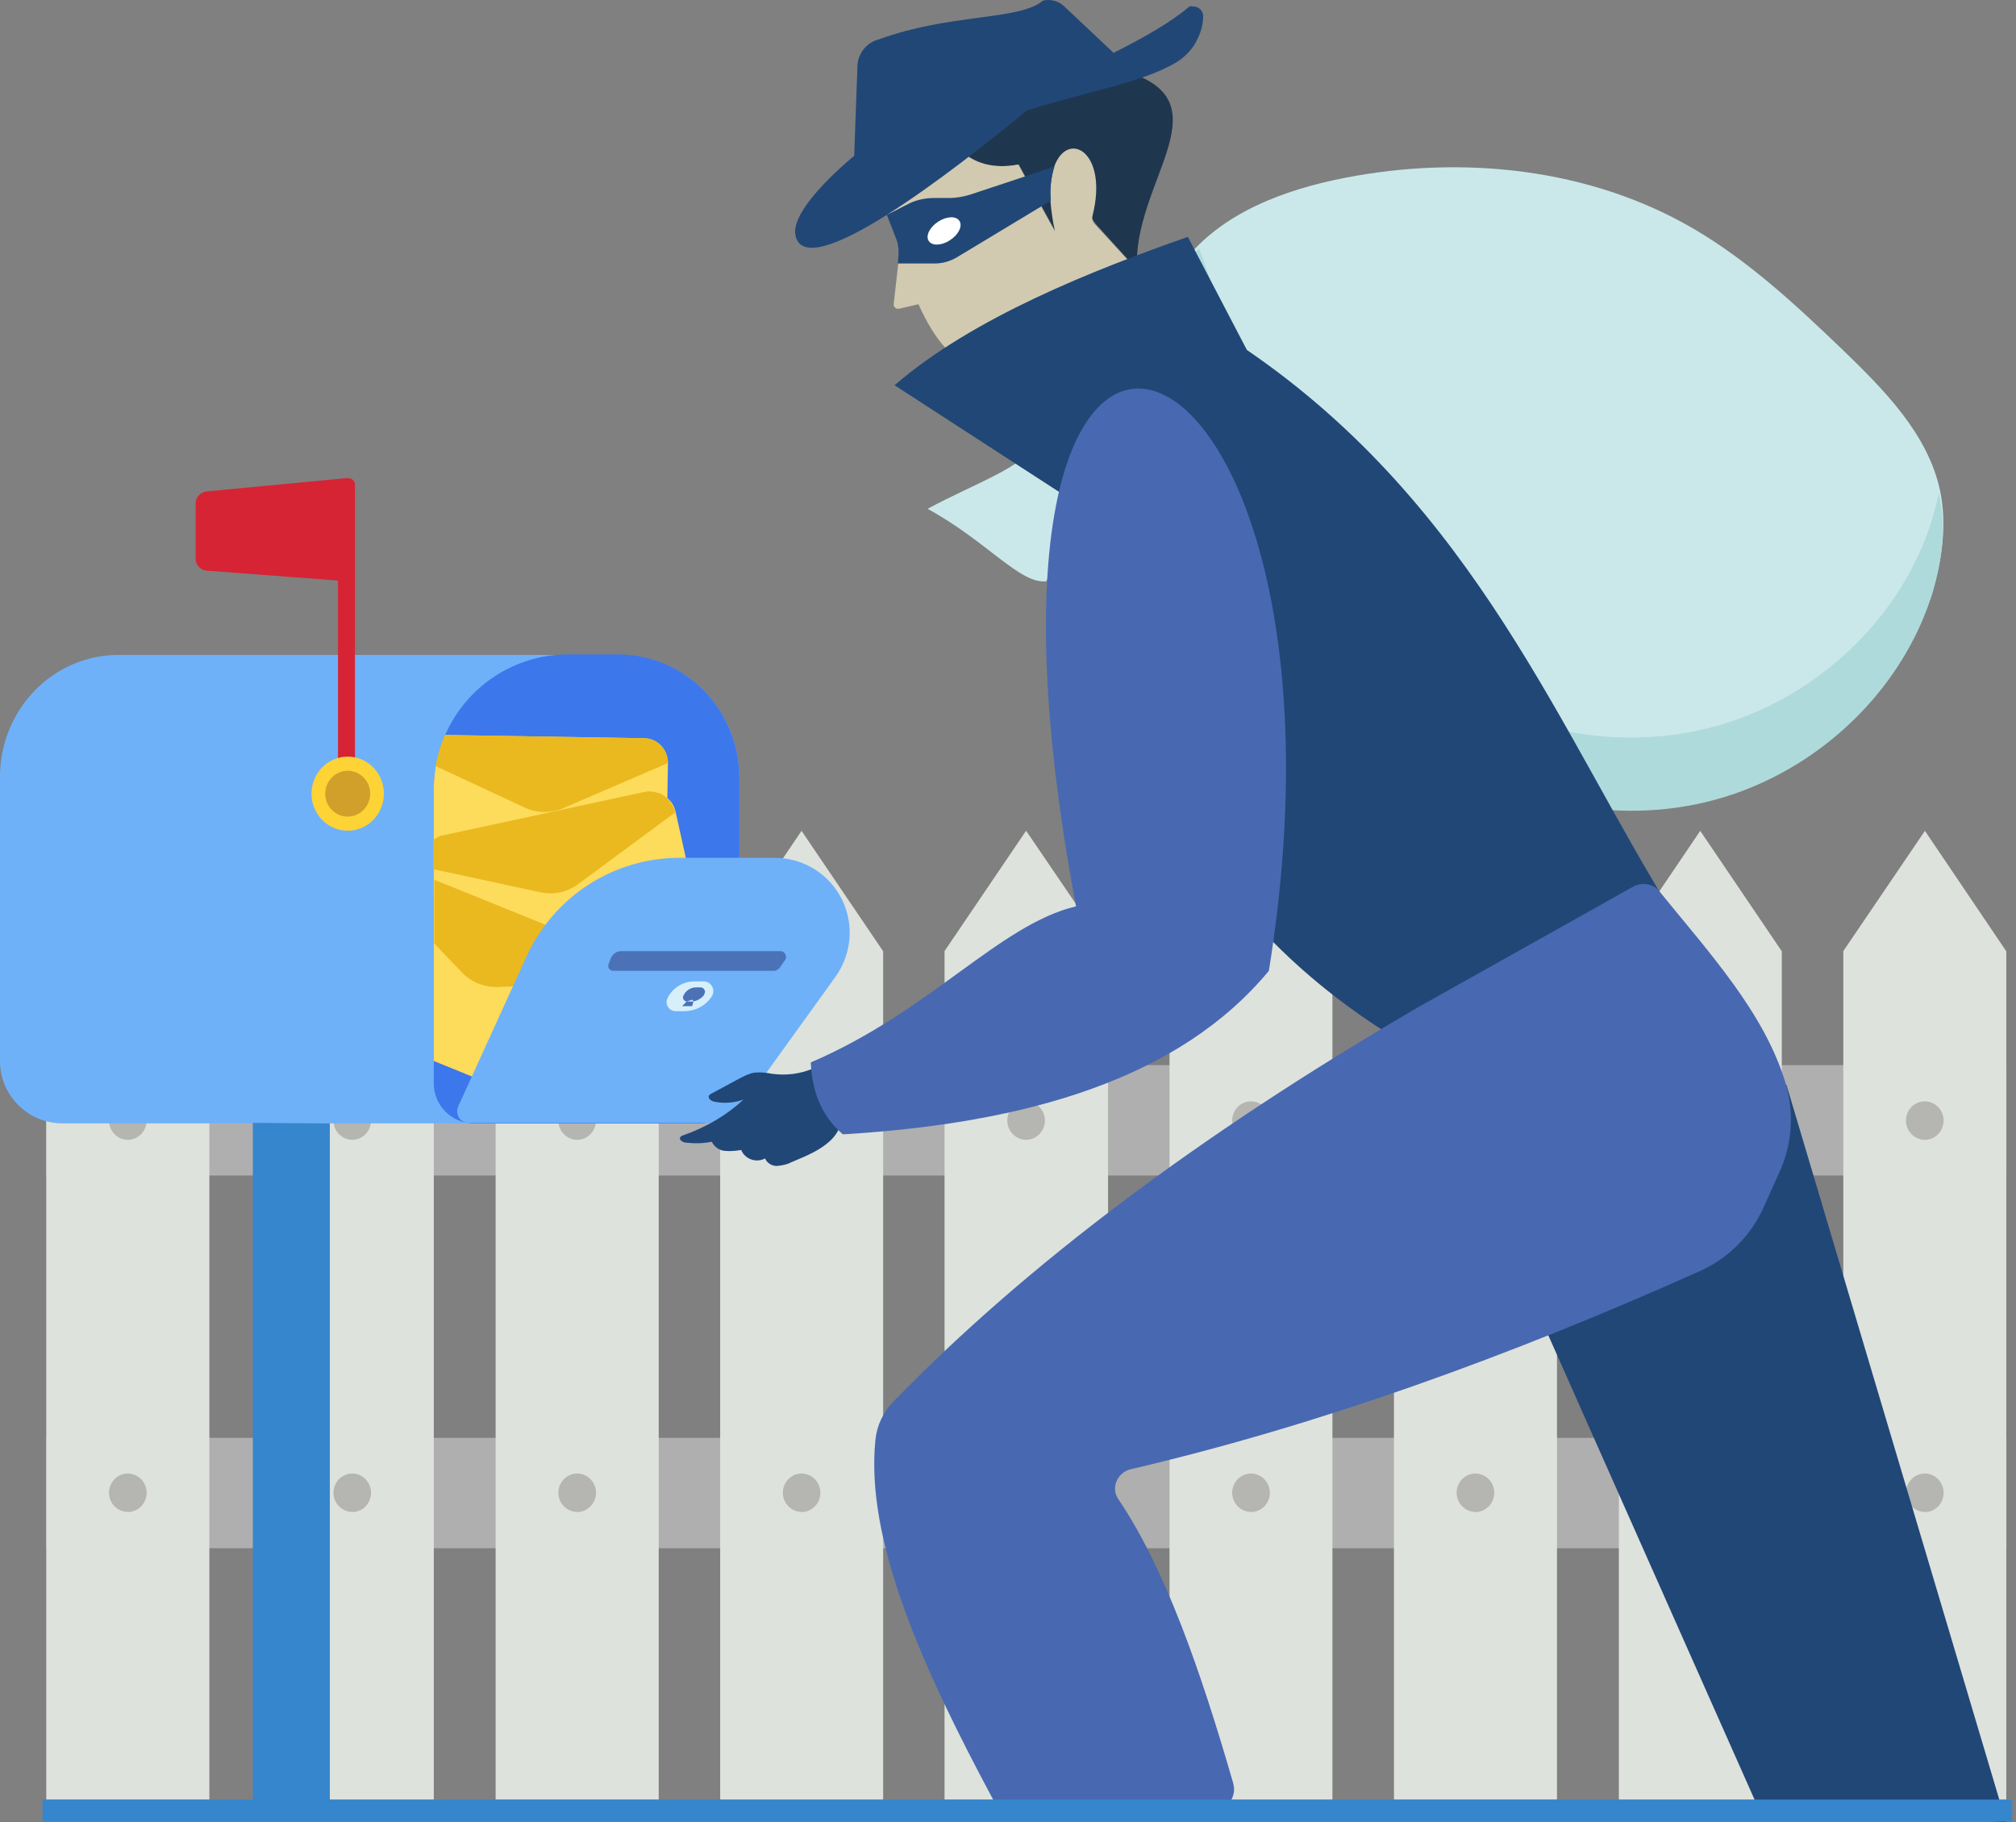
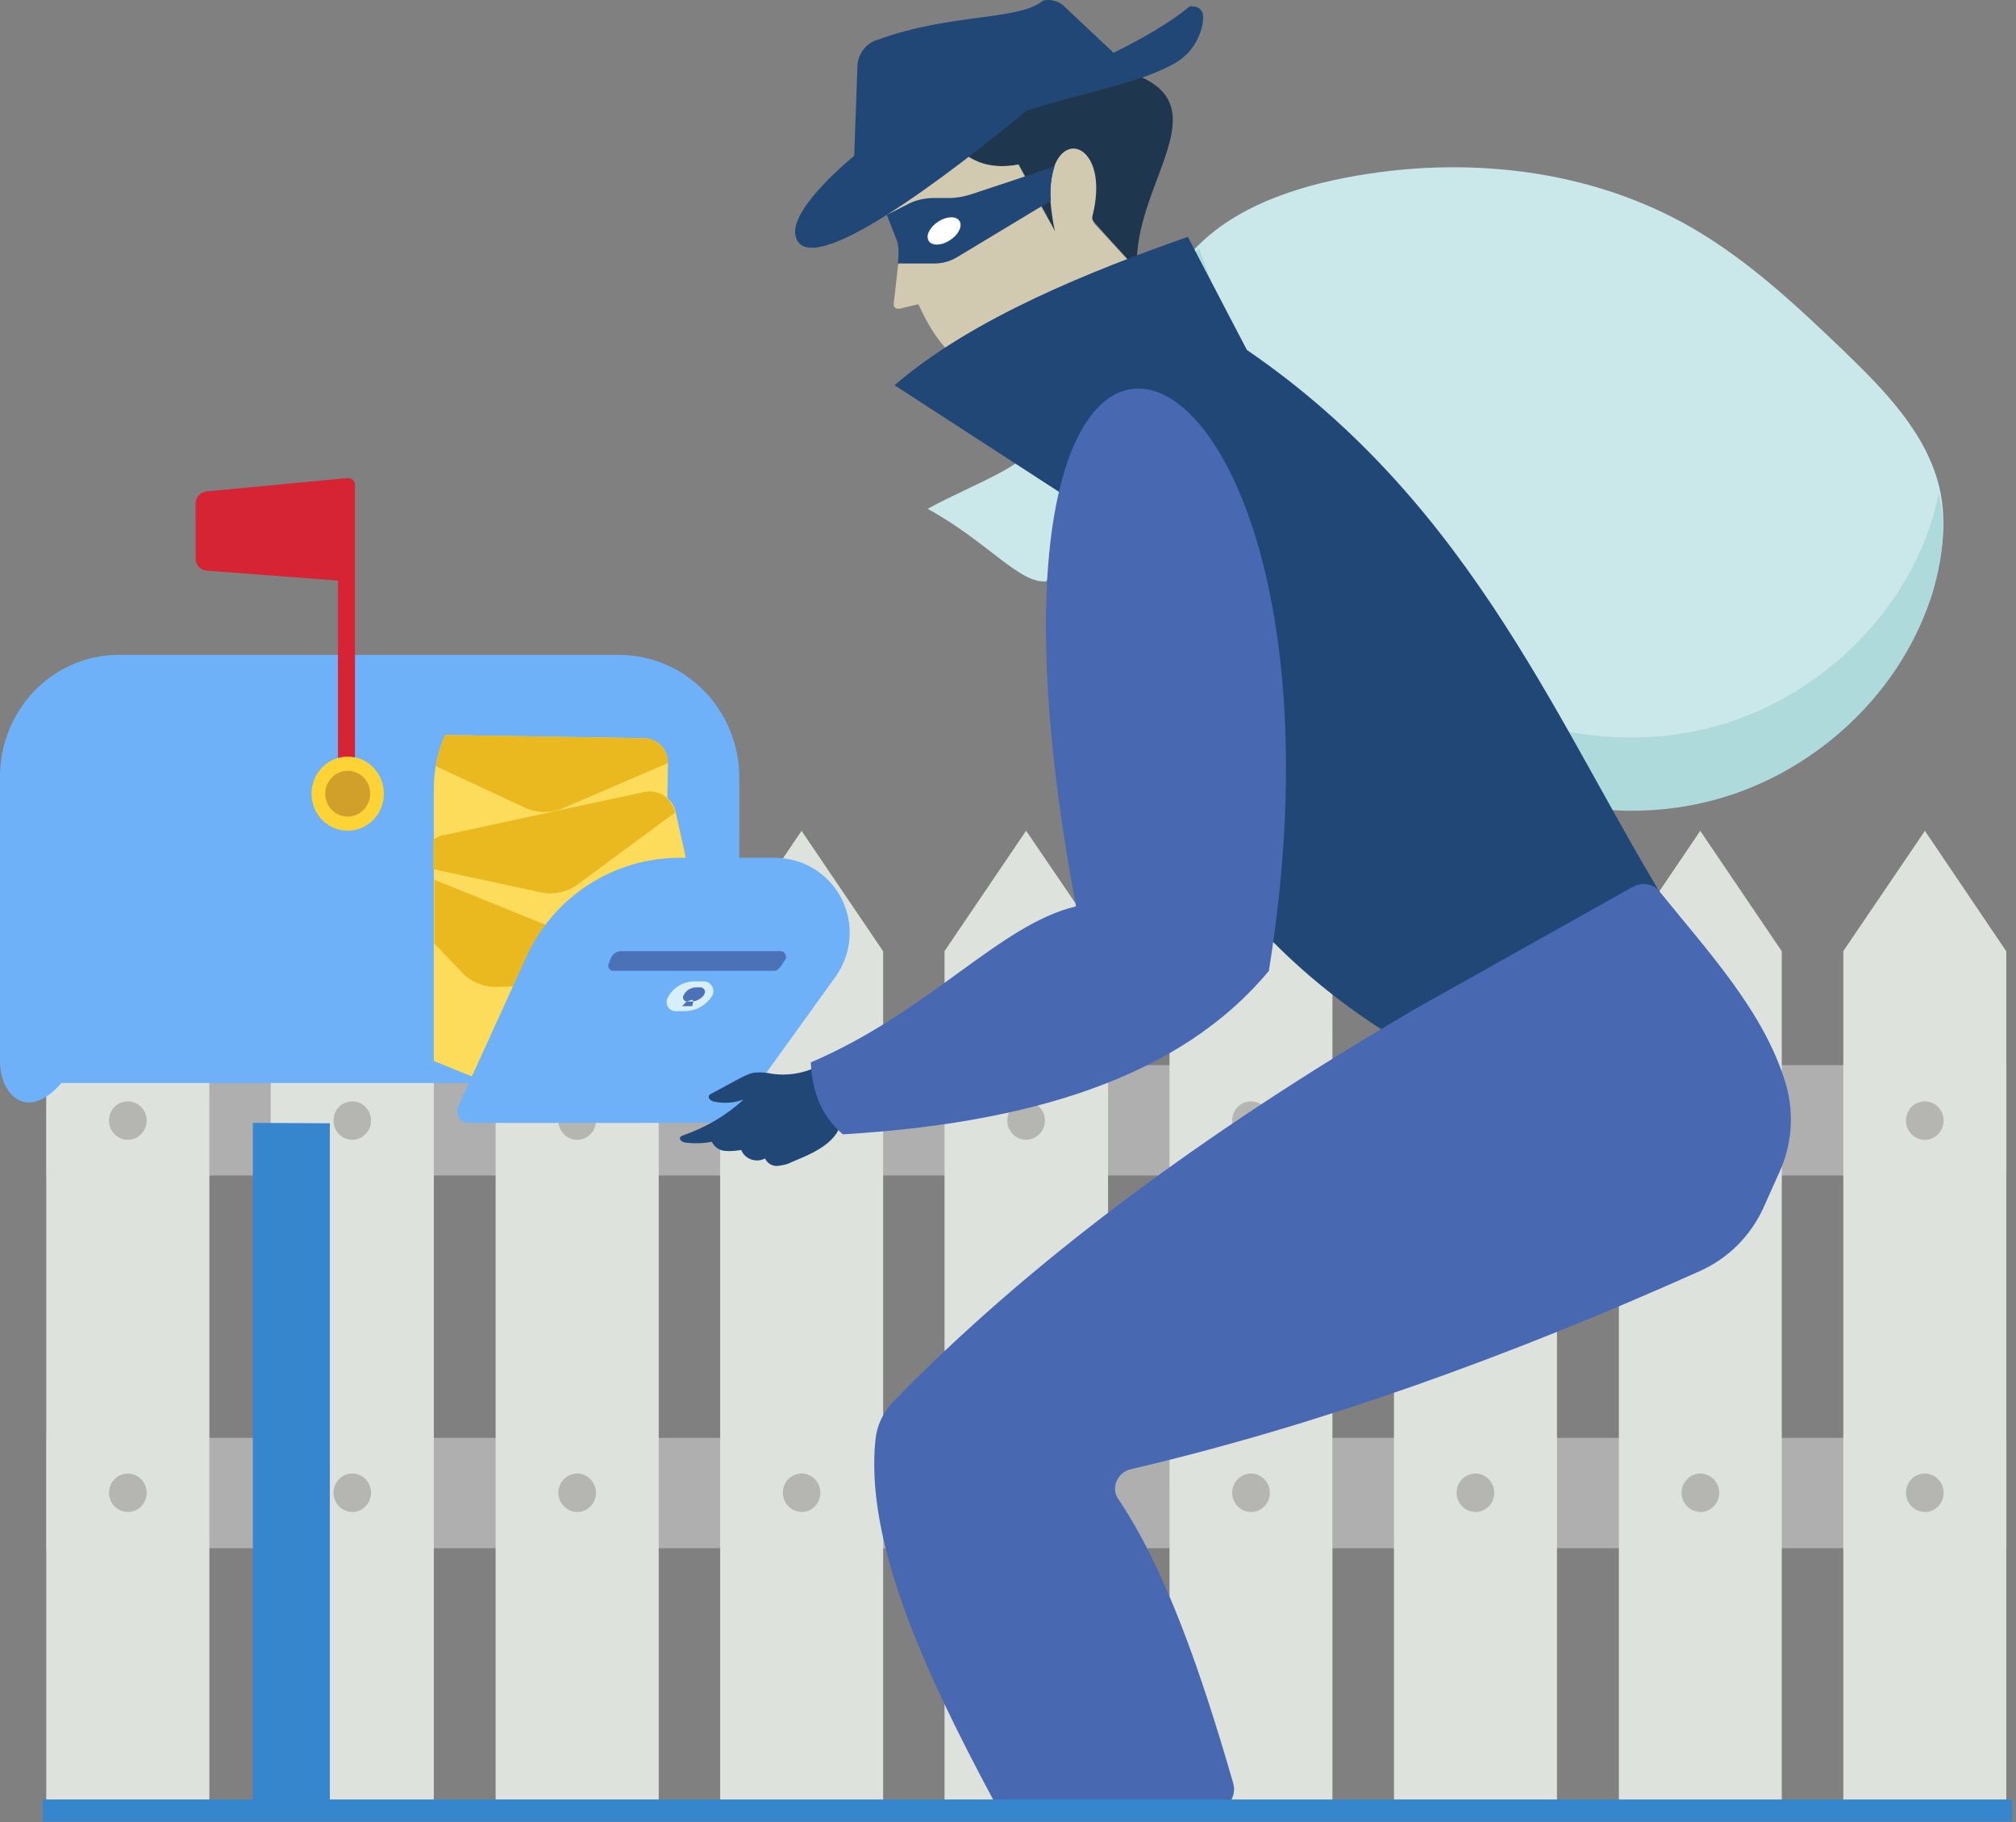
<svg xmlns="http://www.w3.org/2000/svg" width="332" height="300" fill="none">
  <rect width="100%" height="100%" fill="#808080" stroke="none" />
  <path fill="#E3E3E3" d="M200.5 196.64c1.64 0 2.95-1.3 2.95-2.94 0-1.62-1.3-2.94-2.94-2.94-1.6 0-2.93 1.32-2.93 2.94 0 1.63 1.32 2.94 2.94 2.94z" />
  <path fill="#AFAFAF" d="M330.4 175.38H7.63v18.17h322.8v-18.17zM330.4 236.75H7.63v18.17h322.8v-18.17z" />
  <path fill="#DEE2DC" d="M7.62 156.6l13.43-19.82 13.43 19.83v139.7H7.62V156.6z" />
  <path fill="#B5B5B1" d="M21.05 187.67c1.7 0 3.1-1.42 3.1-3.17s-1.4-3.16-3.1-3.16c-1.7 0-3.1 1.4-3.1 3.16 0 1.75 1.4 3.17 3.1 3.17zM21.05 248.96c1.7 0 3.1-1.42 3.1-3.17s-1.4-3.17-3.1-3.17c-1.7 0-3.1 1.42-3.1 3.16 0 1.74 1.4 3.16 3.1 3.16z" />
  <path fill="#DEE2DC" d="M44.58 156.6L58 136.8l13.44 19.83v139.7H44.58V156.6z" />
  <path fill="#B5B5B1" d="M58 187.67c1.72 0 3.1-1.42 3.1-3.17s-1.38-3.16-3.1-3.16c-1.7 0-3.08 1.4-3.08 3.16 0 1.75 1.38 3.17 3.1 3.17zM58 248.96c1.72 0 3.1-1.42 3.1-3.17s-1.38-3.17-3.1-3.17c-1.7 0-3.08 1.42-3.08 3.16 0 1.74 1.38 3.16 3.1 3.16z" />
  <path fill="#DEE2DC" d="M81.62 156.6l13.43-19.82 13.43 19.83v139.7H81.62V156.6z" />
  <path fill="#B5B5B1" d="M95.05 187.67c1.7 0 3.1-1.42 3.1-3.17s-1.4-3.16-3.1-3.16c-1.7 0-3.1 1.4-3.1 3.16 0 1.75 1.4 3.17 3.1 3.17zM95.05 248.96c1.7 0 3.1-1.42 3.1-3.17s-1.4-3.17-3.1-3.17c-1.7 0-3.1 1.42-3.1 3.16 0 1.74 1.4 3.16 3.1 3.16z" />
  <path fill="#DEE2DC" d="M118.6 156.6L132 136.8l13.44 19.83v139.7H118.6V156.6z" />
  <path fill="#B5B5B1" d="M132 187.67c1.72 0 3.1-1.42 3.1-3.17s-1.38-3.16-3.1-3.16c-1.7 0-3.08 1.4-3.08 3.16 0 1.75 1.4 3.17 3.1 3.17zM132 248.96c1.72 0 3.1-1.42 3.1-3.17s-1.38-3.17-3.1-3.17c-1.7 0-3.08 1.42-3.08 3.16 0 1.74 1.4 3.16 3.1 3.16z" />
  <path fill="#DEE2DC" d="M155.55 156.6l13.43-19.82 13.5 19.83v139.7h-26.93V156.6z" />
  <path fill="#B5B5B1" d="M168.98 187.67c1.7 0 3.1-1.42 3.1-3.17s-1.4-3.16-3.1-3.16c-1.7 0-3.1 1.4-3.1 3.16 0 1.75 1.4 3.17 3.1 3.17zM168.98 248.96c1.7 0 3.1-1.42 3.1-3.17s-1.4-3.17-3.1-3.17c-1.7 0-3.1 1.42-3.1 3.16 0 1.74 1.4 3.16 3.1 3.16z" />
  <path fill="#DEE2DC" d="M266.6 156.6L280 136.8l13.43 19.83v139.7H266.6V156.6z" />
  <path fill="#B5B5B1" d="M280.02 187.67c1.7 0 3.1-1.42 3.1-3.17s-1.4-3.16-3.1-3.16c-1.7 0-3.1 1.4-3.1 3.16 0 1.75 1.4 3.17 3.1 3.17zM280.02 248.96c1.7 0 3.1-1.42 3.1-3.17s-1.4-3.17-3.1-3.17c-1.7 0-3.1 1.42-3.1 3.16 0 1.74 1.4 3.16 3.1 3.16z" />
  <path fill="#DEE2DC" d="M303.56 156.6L317 136.8l13.4 19.83v139.7h-26.84V156.6z" />
  <path fill="#B5B5B1" d="M317 187.67c1.7 0 3.08-1.42 3.08-3.17s-1.4-3.16-3.1-3.16c-1.7 0-3.1 1.4-3.1 3.16 0 1.75 1.4 3.17 3.1 3.17zM317 248.96c1.7 0 3.08-1.42 3.08-3.17s-1.4-3.17-3.1-3.17c-1.7 0-3.1 1.42-3.1 3.16 0 1.74 1.4 3.16 3.1 3.16z" />
  <path fill="#DEE2DC" d="M229.55 156.6l13.43-19.82 13.43 19.83v139.7h-26.85V156.6z" />
  <path fill="#B5B5B1" d="M242.98 248.96c1.7 0 3.1-1.42 3.1-3.17s-1.4-3.17-3.1-3.17c-1.7 0-3.1 1.42-3.1 3.16 0 1.74 1.4 3.16 3.1 3.16zM242.98 187.67c1.7 0 3.1-1.42 3.1-3.17s-1.4-3.16-3.1-3.16c-1.7 0-3.1 1.4-3.1 3.16 0 1.75 1.4 3.17 3.1 3.17z" />
  <path fill="#DEE2DC" d="M192.6 156.6L206 136.8l13.43 19.83v139.7H192.6V156.6z" />
  <path fill="#B5B5B1" d="M206.02 248.96c1.7 0 3.1-1.42 3.1-3.17s-1.4-3.17-3.1-3.17c-1.7 0-3.1 1.42-3.1 3.16 0 1.74 1.4 3.16 3.1 3.16zM206.02 187.67c1.7 0 3.1-1.42 3.1-3.17s-1.4-3.16-3.1-3.16c-1.7 0-3.1 1.4-3.1 3.16 0 1.75 1.4 3.17 3.1 3.17z" />
  <path fill="#E3E3E3" d="M235.5 196.64c1.64 0 2.96-1.3 2.96-2.94 0-1.62-1.32-2.94-2.95-2.94-1.6 0-2.93 1.32-2.93 2.94 0 1.63 1.32 2.94 2.94 2.94z" />
-   <path fill="#6EB1F9" d="M121.75 127.96v50.36c.08 3.55-2.7 6.56-6.26 6.64-.08 0-.08 0-.16 0H10.1C4.46 184.88-.06 180.2 0 174.63V127.9c0-11.02 8.68-20.07 19.54-20.07h82.38c10.86 0 19.76 8.9 19.83 20.13z" />
-   <path fill="#3C77EC" d="M121.75 127.96v50.36c.08 3.55-2.7 6.56-6.26 6.64-.08 0-.08 0-.16 0H78c-3.62 0-6.56-2.94-6.56-6.56v-48.55c0-3.1.6-6.1 1.9-8.9 3.53-8 11.45-13.2 20.2-13.2h8.38c10.86.08 19.76 8.98 19.83 20.2z" />
+   <path fill="#6EB1F9" d="M121.75 127.96v50.36H10.1C4.46 184.88-.06 180.2 0 174.63V127.9c0-11.02 8.68-20.07 19.54-20.07h82.38c10.86 0 19.76 8.9 19.83 20.13z" />
  <path fill="#FDDB5B" d="M110 125.63l-.1 5.88-.06 3.4-.15 9.04c0 2.27-1.9 4.08-4.16 4L78 147.5l-4.9-.1c-.6 0-1.13-.14-1.66-.36v-17.12c0-3.1.6-6.1 1.9-8.9h.2l32.45.53c2.25 0 4 1.8 4 4.08z" />
  <path fill="#EAB91F" d="M110 125.63l-17.3 7.46c-1.95.82-4.3.82-6.25-.1l-14.7-6.85c.3-1.73.82-3.46 1.5-5.12h.23l32.43.53c2.28-.08 4.1 1.8 4.1 4.07z" />
  <path fill="#FDDB5B" d="M112.02 157.6L102 159.77l-10.65 2.33-12.52 2.73c-2.34.53-4.6-.98-5.05-3.24l-1.06-5-1.2-5.64v-12.6c.07-.07.14-.07.22-.14l.3-.16.23-.15c.15-.06.22-.06.38-.14.15-.07.22-.07.37-.07l33.2-7.17c.67-.16 1.35-.16 2.03.07l.38.08.38.15c.16.07.3.15.38.22l.23.15c.1.08.23.16.3.23l.24.23.22.22c.46.53.76 1.2.9 1.9l4.16 18.68c.45 2.34-1.06 4.68-3.4 5.13z" />
  <path fill="#EAB91F" d="M111.2 133.77l-1.44 1.05-14.48 10.7c-1.8 1.37-4.15 1.9-6.4 1.37l-17.52-3.78v-4.83c.08-.08.15-.08.23-.16l.3-.15.22-.16c.15-.08.22-.08.38-.15.15-.1.22-.1.37-.1l33.2-7.15c.67-.15 1.35-.15 2.03.08l.38.07.38.15c.15.08.3.15.37.23l.23.15c.08.08.23.15.3.22l.23.23.2.23c.54.7.84 1.3 1 1.97z" />
  <path fill="#FDDB5B" d="M101.7 161.74l-7.25 17.7c-.9 2.2-3.4 3.25-5.58 2.35l-17.43-7.1v-29.93L78 147.4l21.35 8.68c1.5.6 2.5 2.04 2.64 3.62.07.76-.08 1.43-.3 2.04z" />
  <path fill="#EAB91F" d="M101.7 161.74l-10.35.37-9.35.4c-2.26.07-4.53-.84-6.03-2.5l-3.25-3.4-1.2-1.27v-10.48l6.56 2.64 21.35 8.66c1.5.6 2.5 2.03 2.64 3.62 0 .68-.15 1.35-.38 1.96z" />
  <path fill="#6EB1F9" d="M116.02 184.88H77.17c-1.05 0-1.88-.83-1.88-1.88 0-.3.06-.53.14-.76l11.3-24.8c4.54-9.88 14.35-16.2 25.2-16.2h15.62c6.87 0 12.38 5.5 12.38 12.36 0 2.56-.83 5.12-2.34 7.23l-14.94 20.74c-1.5 2.03-4 3.3-6.64 3.3z" />
  <path fill="#D6EFFB" d="M112.7 166.5h-1.43c-.83 0-1.5-.7-1.5-1.52 0-.23.07-.45.14-.6.84-1.74 2.58-2.8 4.54-2.8h1.43c.9 0 1.6.76 1.6 1.6 0 .37-.1.67-.32.97l-.22.3c-.98 1.28-2.57 2.04-4.23 2.04z" />
  <path fill="#4B72B7" d="M113.83 164.9h-.67c-.38 0-.68-.3-.68-.67 0-.08 0-.23.07-.3.38-.84 1.2-1.36 2.12-1.36h.67c.46 0 .76.37.76.75 0 .15-.08.3-.15.45l-.08.16c-.53.6-1.28.97-2.04.97zM113.08 164.9l-.75.76H114l.2-.83-.2-.23-.92.3zM127.34 159.85h-26.4c-.46 0-.83-.45-.76-.9 0-.08 0-.23.08-.3l.37-.98c.3-.6.9-1.06 1.6-1.06h26.3c.54 0 .92.46.92 1 0 .14-.07.37-.15.44l-.68.98c-.3.53-.75.83-1.28.83z" />
  <path fill="#D72435" d="M57.1 78.73V95.7l-23.08-1.74c-.98-.07-1.8-.9-1.8-1.96v-9.12c0-.98.75-1.8 1.73-1.96l23.16-2.2zM57.33 78.73c.6 0 1.13.45 1.13 1.06v50.96h-2.8V78.87l1.67-.15z" />
  <path fill="#FDD335" d="M57.26 136.78c3.3 0 5.96-2.73 5.96-6.1 0-3.38-2.67-6.1-5.96-6.1-3.3 0-5.96 2.72-5.96 6.1 0 3.37 2.67 6.1 5.96 6.1z" />
  <path fill="#D0A02A" d="M57.26 134.45c2.04 0 3.7-1.7 3.7-3.77 0-2.1-1.66-3.77-3.7-3.77s-3.7 1.7-3.7 3.78 1.66 3.77 3.7 3.77z" />
  <path fill="#CAE8EA" d="M170.8 72.63c-1.67 4.14-10.42 7-18.04 11.15 9.73 5.28 15.3 12.52 19.6 11.92l5.6-18.4-7.17-4.67zM194.85 43.22c6.2-8.14 16.6-11.98 26.63-13.94 19.4-3.77 40.3-1.6 57.4 8.37 9.14 5.35 16.98 12.66 24.6 19.97 6.87 6.64 13.96 13.8 16 23.07 1.2 5.72.37 11.68-1.5 17.26-5.52 16.36-20 29.25-36.83 33.32-16.74 4.07-35.3-.53-48.58-11.6-11.24-9.36-18.48-22.63-23.9-36.12-5.44-13.57-9.2-27.75-14.95-41.16" />
  <path fill="#AFDADB" d="M317.9 98.7c-5.52 16.37-20 29.26-36.82 33.33-16.75 4.07-35.3-.53-48.58-11.6-11.24-9.36-18.56-22.55-23.92-36.2-5.35-13.56-9.2-27.74-14.93-41.16l1.13.83c.83-1.05 1.73-2.1 2.7-3 3.8 10.4 6.95 21.02 11.03 31.35 5.44 13.57 12.68 26.84 23.92 36.1 13.28 11.1 31.84 15.7 48.58 11.62 16.75-4.07 31.3-16.96 36.81-33.32.62-1.8 1.07-3.62 1.45-5.43 0 .08 0 .15.07.3 1.3 5.58.38 11.6-1.43 17.2z" />
  <path fill="#1F364F" d="M157.8 24.38c2.65 2.64 6.05 3.47 9.97 2.7l6.04 11.02-.07-10.63 6.72 9.42 6.78 7.46c-.75-14.03 14.1-26.92-.67-32.2l-12-2.4-14.56 7.6-2.2 7.02z" />
  <path fill="#D1CAB0" d="M191.08 48.65l-14.4 11.7-5.06-4.76c-8.22 8.13-15 6.4-20.37-5.5l-3.17.74c-.37.07-.83-.15-.9-.53 0-.06 0-.14 0-.3l.75-6.62.08-.83c.08-.9.08-1.8-.14-2.72l-1.74-4.52-1.28-3.3 12.9-7.62c2.5 2.56 5.8 3.47 9.96 2.7l1.05 1.97 2.72 4.98 2.26 4.07c-.38-1.66-.6-3.32-.75-4.98-.15-1.88.07-3.84.6-5.65 2.2-6.18 8.98-2.56 6.34 8-.15.52 0 1.05.37 1.42l10.78 11.75z" />
  <path fill="#214777" d="M195.76 1.16c-2.8 2.4-7.24 4.97-12.37 7.54l-8.1-7.62c-.9-.9-2.25-1.28-3.53-.98-3.92 3.32-15.1 2.04-27.08 6.4-2.05.54-3.48 2.42-3.48 4.53l-.53 14.63s-10.65 8.6-9.67 13.12c1.74 8.14 25.65-10.33 38.1-20.58 9.96-3.17 18.86-4.53 24.6-7.92 1.58-.98 2.86-2.34 3.6-4.07.54-1.12.84-2.33.84-3.53 0-.9-.75-1.66-1.66-1.6-.2-.14-.5-.06-.74.1zM173.66 27.4c-.6 1.8-.76 3.76-.6 5.65l-1.52.9-13.88 8.37c-1.13.68-2.4 1.06-3.7 1.06h-6.1l.07-.83c.08-.9.08-1.8-.15-2.72l-1.73-4.45 3.24-1.65c1.35-.76 2.93-1.13 4.52-1.13h2.5c1.2 0 2.47-.23 3.6-.6l8.9-2.95 4.84-1.66z" />
  <path fill="#fff" d="M156.47 39.53c1.4-.9 2.08-2.33 1.53-3.16-.55-.84-2.12-.78-3.52.14s-2.08 2.34-1.53 3.17c.55.84 2.12.78 3.52-.14z" />
  <path fill="#214777" d="M180.22 84.76l-32.9-21.33c12.9-11.16 32.82-19 48.3-24.43l9.72 18.62c37.8 25.86 51.65 63.18 70.43 93.26l-43.35 21.64c-32.36-18.85-49.48-48.25-52.2-87.76zM134.13 175.83c-2.2.98-4.6 1.3-6.94.98-1-.2-1.97-.3-2.95-.2-.83.14-1.6.52-2.34.9l-4.75 2.56c-.15.07-.3.15-.37.3-.3.45.37.98.98 1.05 1.58.3 3.17.16 4.67-.36-2.86 2.64-6.26 4.6-9.95 5.88-.15.07-.38.15-.46.3-.22.45.38.83.9.9 1.44.15 2.88.15 4.3-.15.4.83 1.22 1.43 2.12 1.5.9.1 1.8 0 2.72-.14.6 1.43 2.26 2.1 3.7 1.5.07 0 .14-.07.22-.14.3.74 1.06 1.27 1.96 1.27.83-.08 1.66-.23 2.34-.6 1.28-.53 2.56-1.06 3.85-1.74 1.8-.98 3.62-2.34 4.22-4.3-2.03-2.86-3.47-6.18-4.15-9.57" />
  <path fill="#4869B1" d="M177.2 149.22c-24.3-129.14 49.64-100.1 31.76 10.63-14.7 17.72-39.68 25.1-70.16 26.92-3.84-3.32-5.05-7.47-5.28-11.84 19.7-8.44 31.08-22.7 43.68-25.7z" />
-   <path fill="#214777" d="M254.98 219.86l34.77 78.26 40.6 1.88-36.15-121.38-40.88 29.4 1.66 11.84z" />
  <path fill="#4869B1" d="M232.42 166.5c-34.62 20.26-63.37 41.68-85.32 64.3-1.66 1.73-2.7 3.9-2.94 6.32-1.66 16.5 7.7 37.4 19.4 59.2.6 1.12 1.8 1.87 3.16 1.87h32.96c1.96 0 3.55-1.6 3.55-3.63 0-.3-.08-.68-.15-.98-5.36-18.55-11.24-35.37-18.86-46.67-.38-.53-.6-1.14-.6-1.74 0-1.52 1.05-2.87 2.56-3.25 31-7.24 62.3-18.55 93.77-32.64 4.67-2.1 8.37-5.8 10.48-10.47l2.57-5.73c2.1-4.53 2.5-9.65 1.13-14.48-3.47-11.83-12.65-21.7-21.2-32.26-1.12-.9-2.78-1.06-4.06-.3l-36.45 20.43z" />
  <path fill="#3686CE" d="M41.64 184.88l12.68.07V296.3H41.64V184.88zM331.37 296.3H7v3.62h324.37v-3.62z" />
</svg>